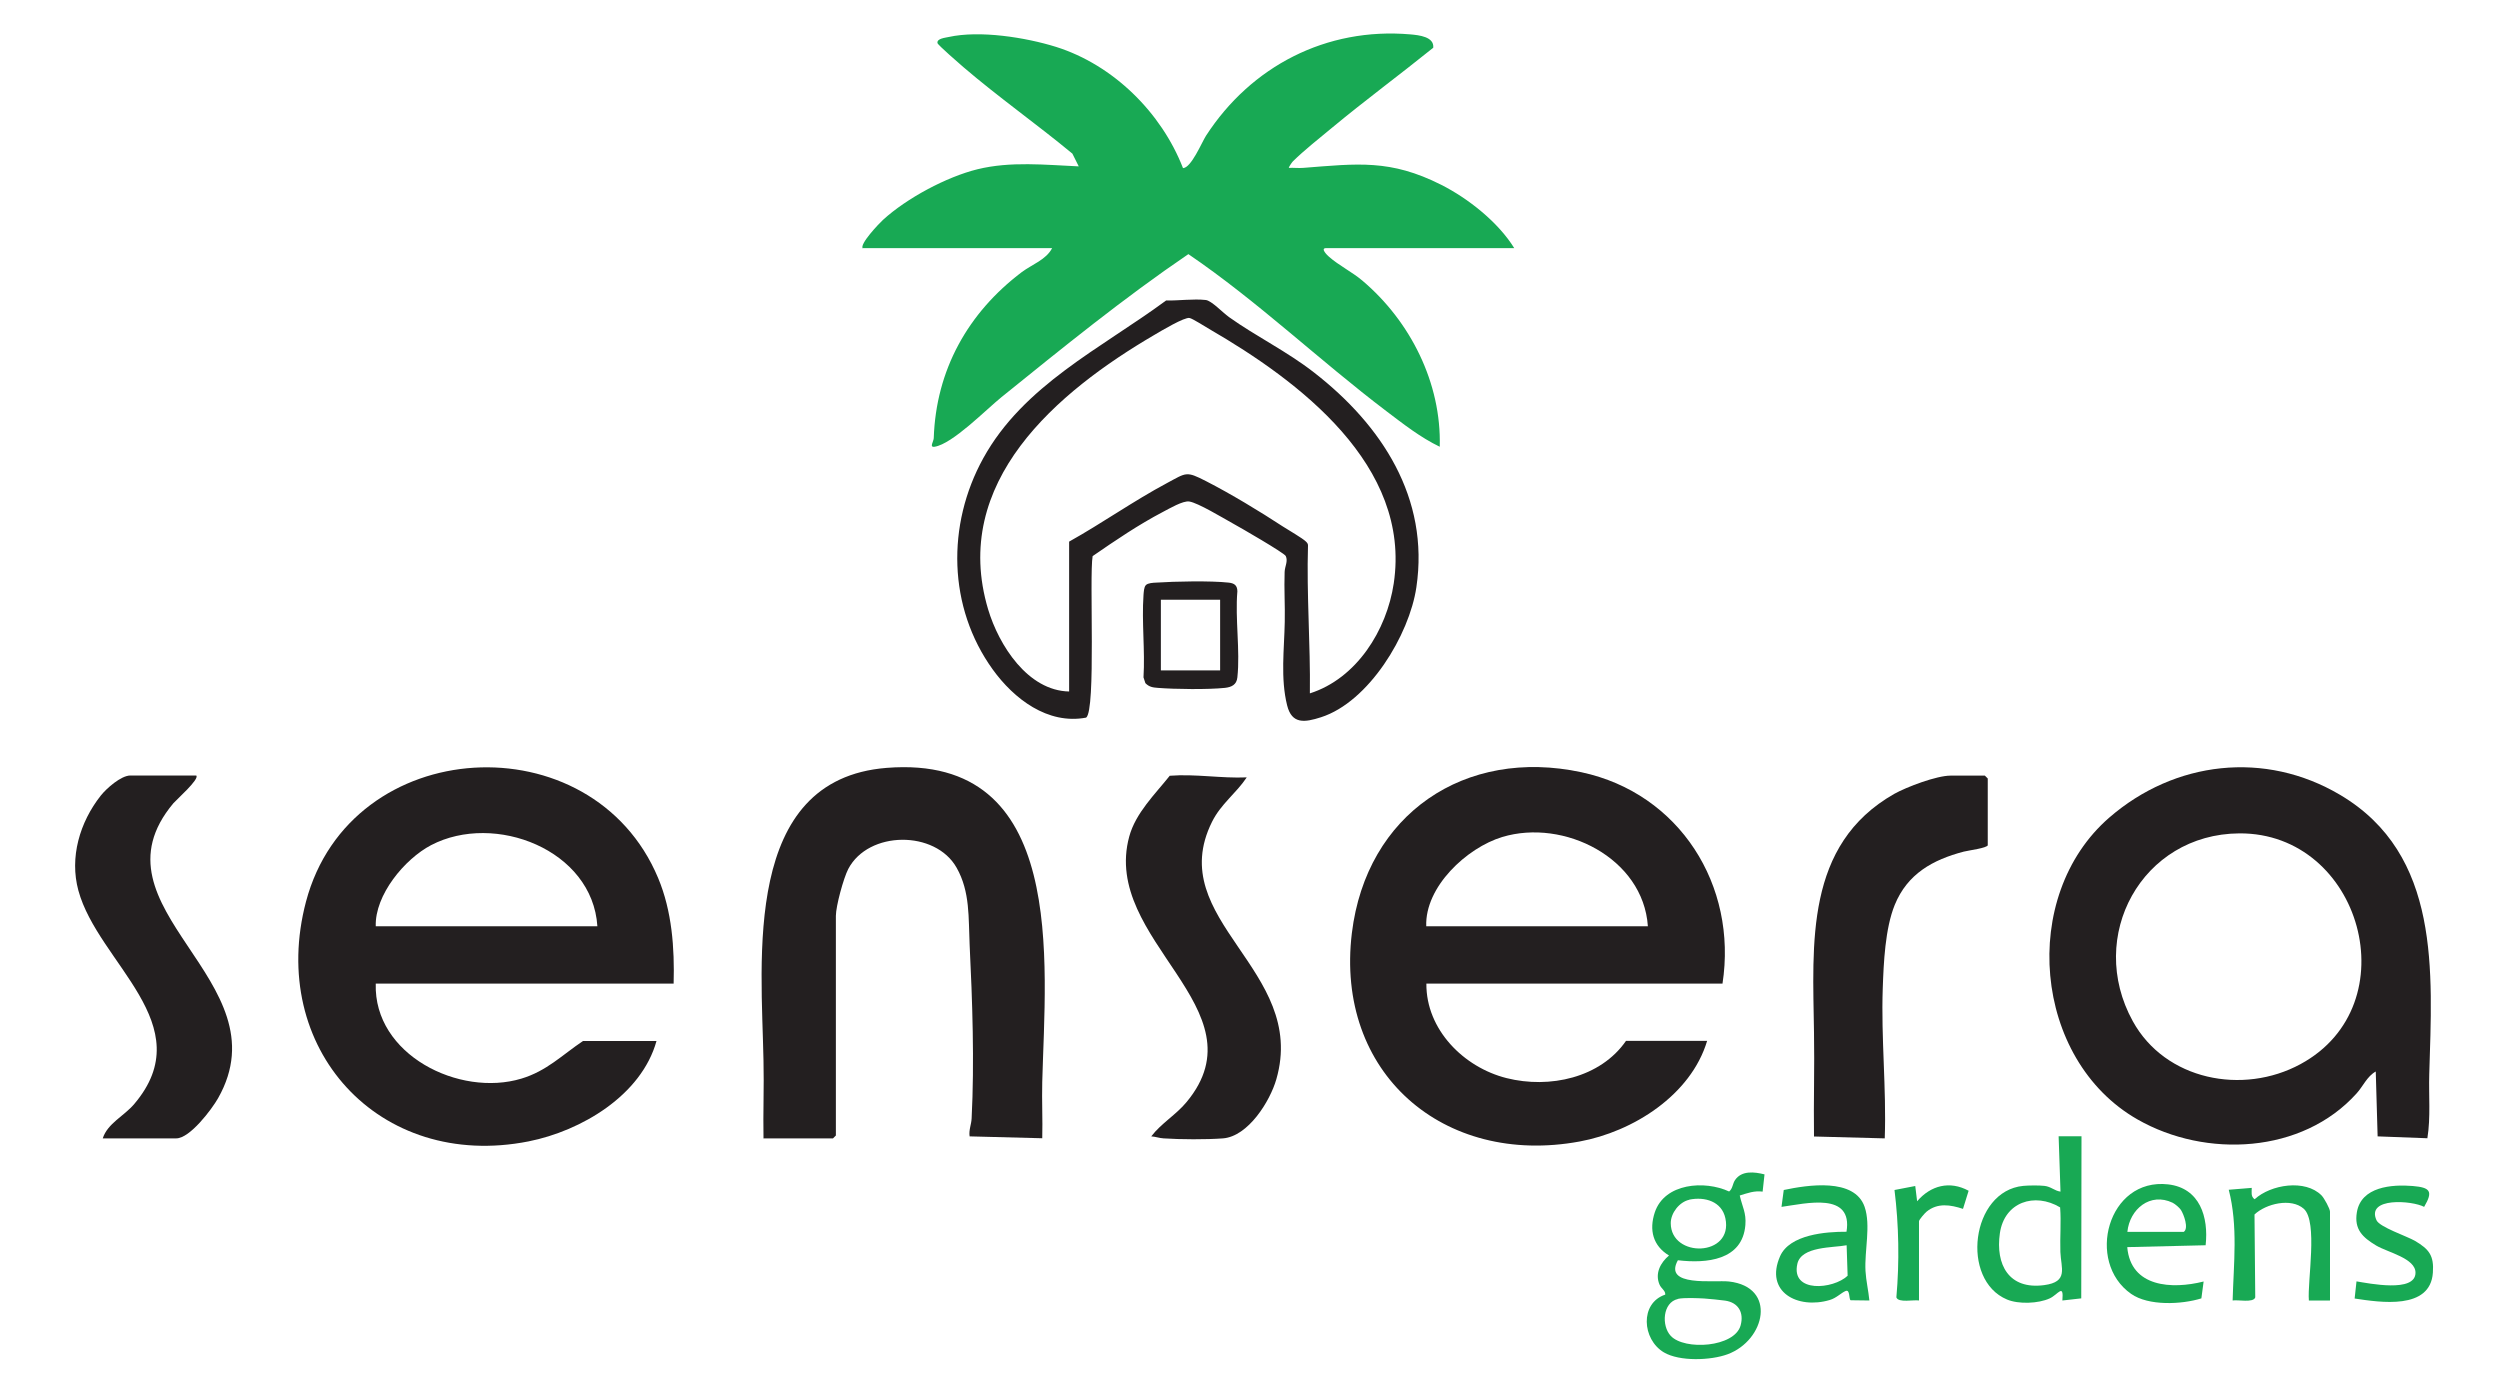
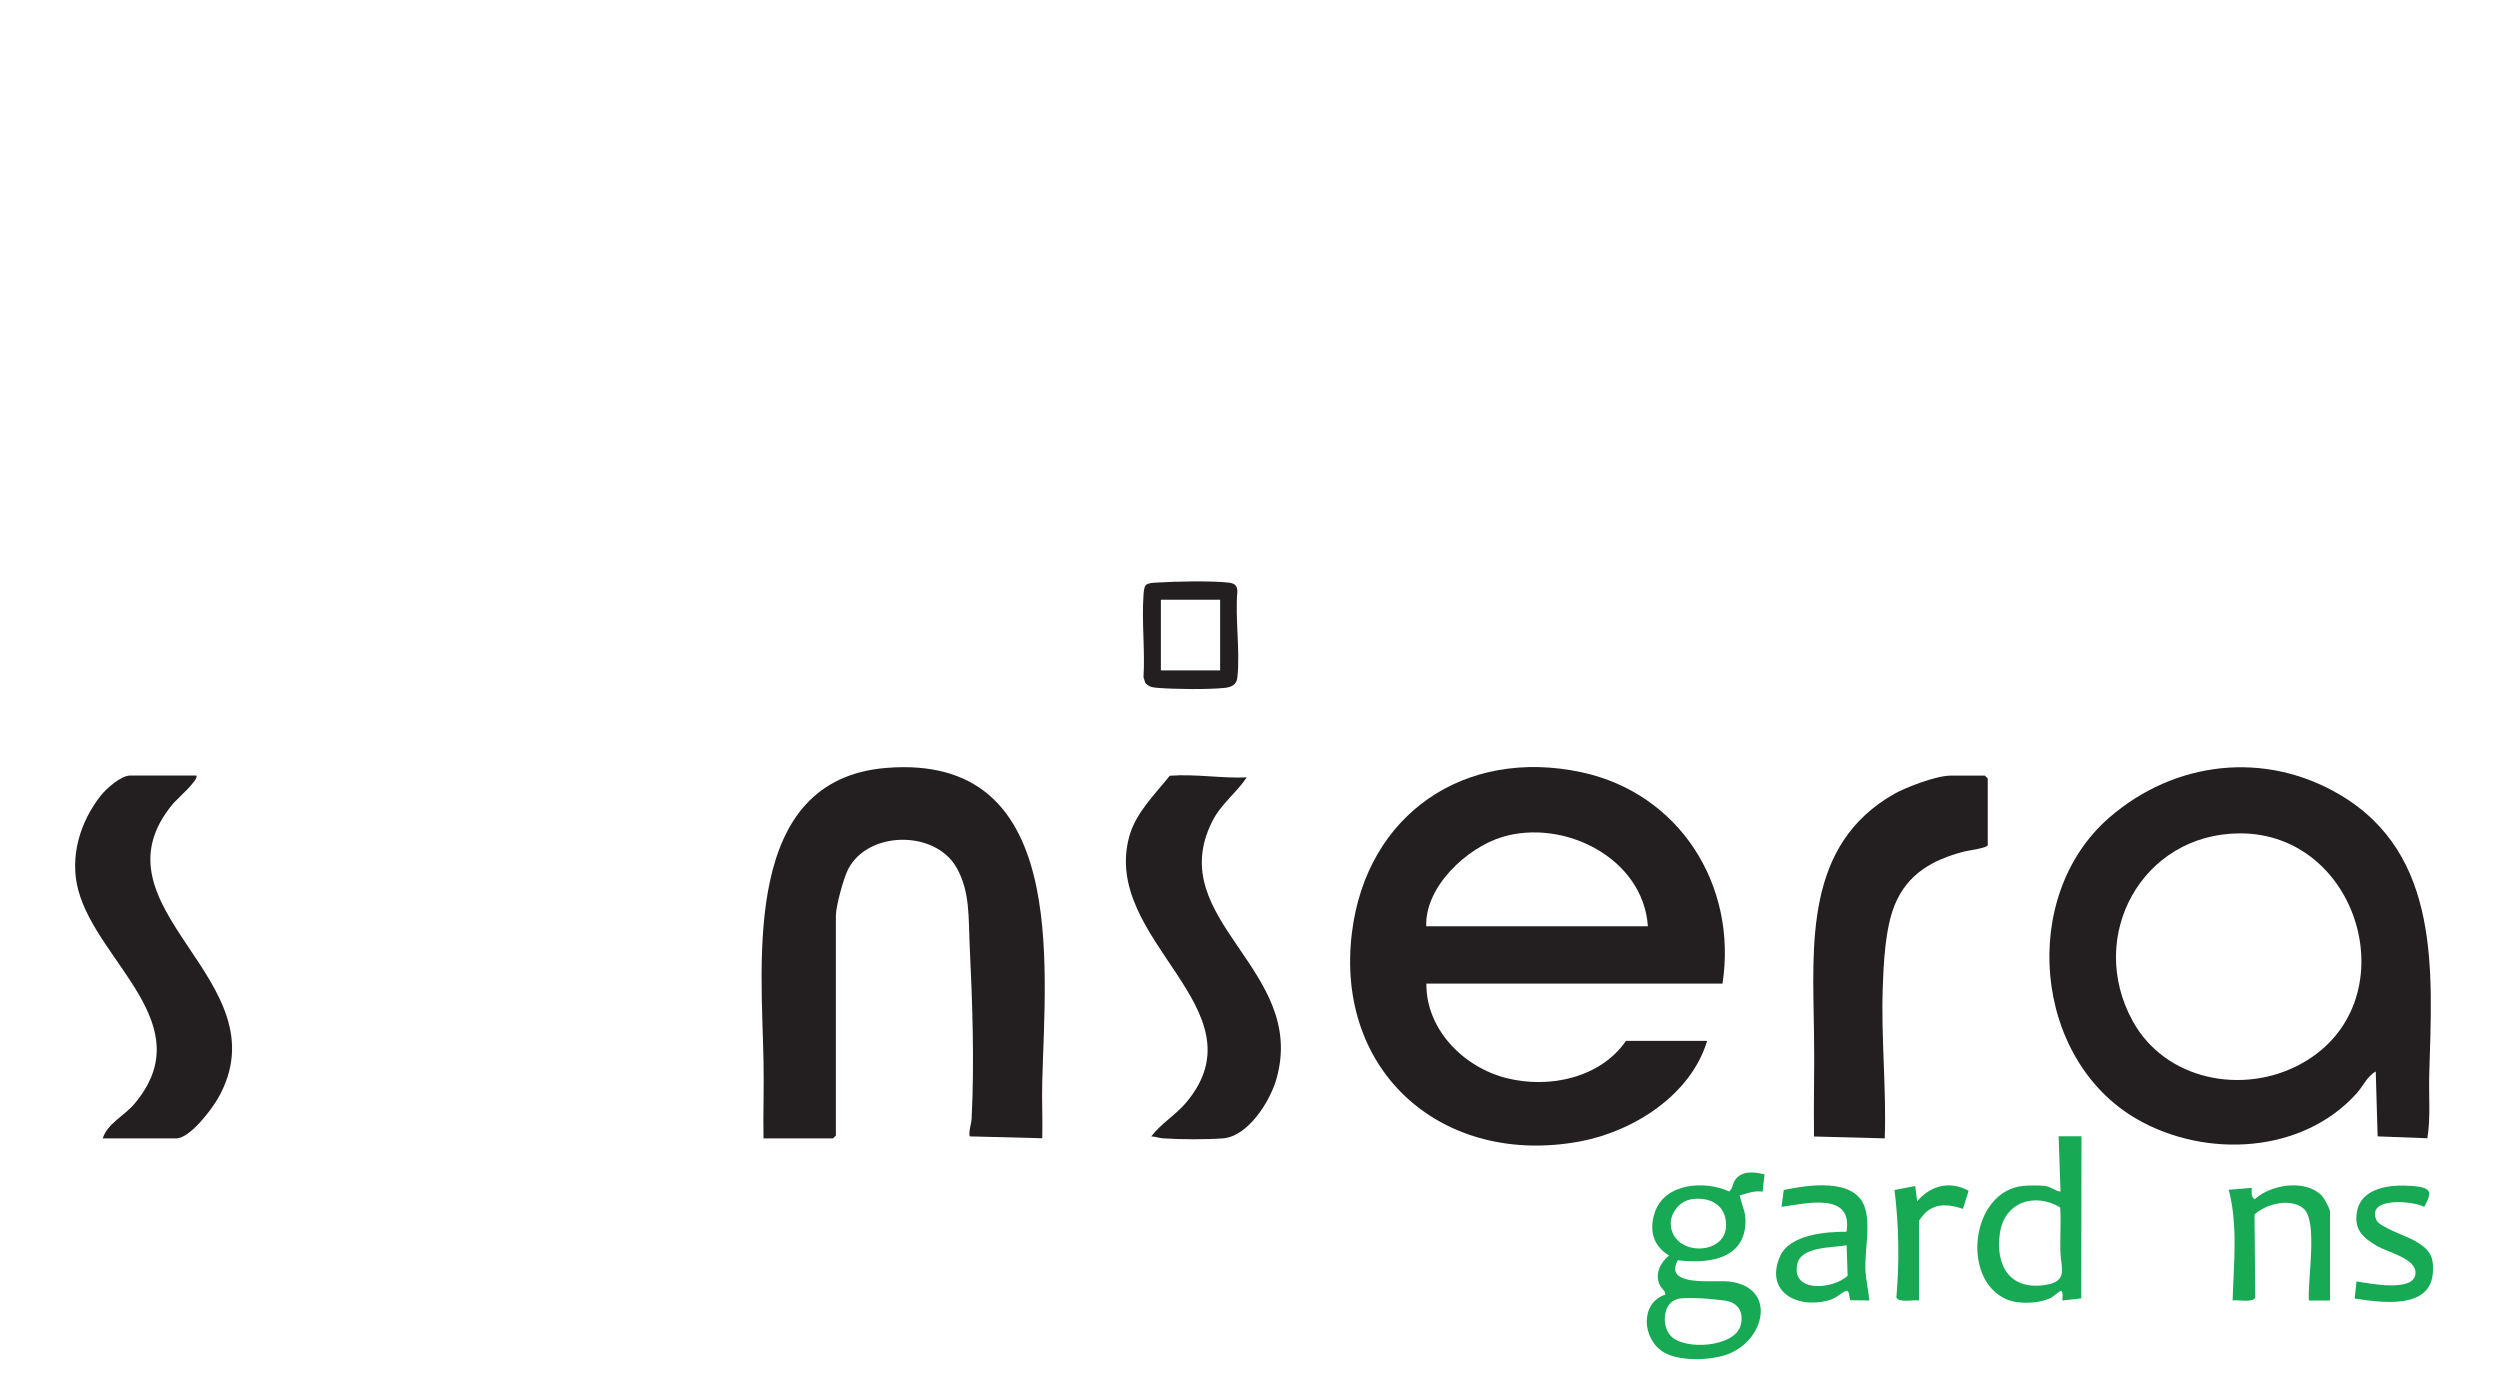
<svg xmlns="http://www.w3.org/2000/svg" id="Layer_1" viewBox="0 0 200 111.79">
  <defs>
    <style>      .st0 {        fill: #231f20;      }      .st1 {        fill: #18a954;      }    </style>
  </defs>
  <g>
    <path class="st0" d="M137.79,78.69h-23.68c-.03,3.68,2.99,6.7,6.42,7.56s7.5-.02,9.55-2.98h6.49c-1.3,4.34-5.92,7.26-10.2,8.05-10.9,2.01-19.58-5.49-18.22-16.68,1.16-9.52,9.05-14.86,18.37-12.86,7.84,1.68,12.49,9.05,11.28,16.91ZM131.83,74.1c-.37-5.46-6.72-8.63-11.65-7.14-2.84.86-6.2,3.99-6.08,7.14h17.73Z" />
-     <path class="st0" d="M53.9,78.69h-23.84c-.18,5.68,6.68,9.1,11.65,7.6,2.03-.61,3.26-1.89,4.93-3.01h5.88c-1.21,4.35-6.02,7.19-10.23,8.03-11.99,2.37-20.9-7.49-17.81-19.18,3.56-13.45,22.9-14.49,28.17-1.89,1.11,2.65,1.32,5.61,1.24,8.46ZM47.79,74.1c-.39-6.12-8.22-9.14-13.3-6.49-2.12,1.11-4.51,3.99-4.43,6.49h17.73Z" />
    <path class="st0" d="M194.18,91.06l-3.97-.15-.15-5.19c-.7.39-1.02,1.19-1.53,1.75-4.35,4.84-12.07,5.2-17.52,2.09-8.38-4.77-9.51-17.88-2.26-24.16,5.23-4.53,12.45-5.37,18.46-1.81,8.07,4.78,7.37,14.15,7.13,22.35-.05,1.71.12,3.43-.15,5.12ZM179.15,66.67c-7.8.05-12.27,8.23-8.53,15.02,2.6,4.73,8.81,5.94,13.42,3.44,8.75-4.74,4.86-18.52-4.89-18.46Z" />
    <path class="st0" d="M61.08,91.06c-.04-2.06.05-4.13,0-6.19-.15-8.12-1.73-22.52,9.85-23.44,14.5-1.15,12.7,15.55,12.45,25.12-.04,1.5.04,3.01,0,4.51l-5.81-.15c-.08-.5.14-.96.16-1.44.23-4.52.06-9.4-.16-13.91-.1-2.1.05-4.22-1.04-6.14-1.7-3.02-7.06-2.98-8.67.1-.38.73-.99,2.97-.99,3.75v17.57l-.23.23h-5.58Z" />
    <path class="st0" d="M159.03,67.61c-.07.24-1.55.42-1.93.52-2.48.65-4.51,1.78-5.52,4.26-.77,1.89-.89,4.64-.96,6.68-.14,4.01.3,7.99.16,12l-5.66-.15c-.04-2.77.05-5.56,0-8.33-.1-7.11-.74-15.01,6.42-19.08,1-.56,3.39-1.46,4.5-1.46h2.75l.23.23v5.35Z" />
    <path class="st0" d="M15.7,62.04c.29.28-1.6,1.95-1.83,2.22-7.08,8.44,8.93,14.13,3.58,23.59-.51.9-2.26,3.22-3.35,3.22h-5.88c.38-1.2,1.71-1.79,2.52-2.75,5.39-6.35-2.9-11.28-4.47-17.08-.72-2.65.11-5.46,1.79-7.59.45-.57,1.62-1.61,2.37-1.61h5.27Z" />
    <path class="st0" d="M99.74,62.19c-.86,1.29-2.06,2.11-2.78,3.56-3.91,7.87,7.67,11.81,5.15,20.58-.51,1.78-2.26,4.58-4.27,4.74-1.33.1-3.41.09-4.75,0-.35-.02-.65-.14-.99-.16.8-1.05,1.99-1.73,2.83-2.75,6.18-7.46-6.86-12.92-4.59-21.24.51-1.88,2.06-3.38,3.24-4.86,2.07-.16,4.1.22,6.17.13Z" />
  </g>
  <g>
-     <path class="st1" d="M69.03,19.88c-.32-.31,1.31-2.02,1.61-2.29,1.89-1.73,5.08-3.44,7.56-4.05,2.65-.65,5.42-.35,8.1-.23l-.51-1.02c-2.85-2.36-5.92-4.52-8.73-6.93-.29-.25-2.03-1.76-2.06-1.91-.08-.37.63-.43.89-.49,2.49-.55,6.15.03,8.59.79,4.58,1.44,8.44,5.26,10.16,9.7.66-.02,1.5-2.06,1.84-2.59,3.6-5.56,9.63-8.69,16.34-8.11.7.06,1.93.19,1.84,1.07-2.68,2.16-5.46,4.21-8.11,6.41-1,.83-2.22,1.79-3.12,2.68-.08.08-.36.49-.32.52.38-.02.77.03,1.15,0,4.35-.34,6.96-.7,11.03,1.35,2.18,1.1,4.57,3,5.85,5.07h-15.05c-.5,0,.11.59.23.69.78.69,1.87,1.23,2.67,1.91,3.84,3.25,6.33,8.19,6.19,13.29-1.54-.74-2.9-1.81-4.26-2.84-5.37-4.07-10.27-8.77-15.85-12.57-5.18,3.52-10.07,7.5-14.95,11.44-1.23.99-3.91,3.74-5.35,3.97-.45.07-.08-.42-.07-.69.18-5.45,2.73-10.02,7.04-13.28.83-.62,1.95-.99,2.43-1.92h-15.13Z" />
-     <path class="st0" d="M93.28,24.04c1,.02,2.21-.15,3.18-.04.46.05,1.35,1,1.85,1.36,2.2,1.57,4.64,2.74,6.84,4.46,5.38,4.19,9.22,10.02,8.16,17.16-.56,3.81-3.8,9.17-7.63,10.4-1.31.42-2.33.57-2.71-.95-.54-2.17-.23-4.5-.19-6.67.03-1.33-.06-2.66-.01-3.99.01-.46.29-.87.09-1.29-.14-.26-3.69-2.31-4.26-2.62-.74-.41-2.77-1.64-3.46-1.74-.5-.08-1.6.57-2.1.83-1.95,1.02-3.82,2.29-5.63,3.54-.28,1.63.28,12.35-.52,12.92-3.08.58-5.78-1.51-7.47-3.85-3.59-4.98-3.7-11.57-.76-16.9,3.22-5.84,9.42-8.79,14.6-12.6ZM85.53,55.32v-11.99c2.65-1.48,5.16-3.26,7.84-4.69,1.55-.83,1.51-.97,3.11-.15,1.99,1.02,4.27,2.4,6.15,3.63.43.28,1.57.93,1.85,1.21.09.09.16.17.16.3-.12,3.96.2,7.89.15,11.84,3.74-1.19,6.15-5.05,6.71-8.8,1.41-9.44-7.58-16.19-14.76-20.35-.33-.19-1.31-.82-1.57-.88-.39-.1-2.31,1.05-2.8,1.34-7.82,4.57-16.36,11.8-13.32,21.97.86,2.87,3.17,6.51,6.49,6.57Z" />
    <path class="st0" d="M91.68,46.8c.16-.16.57-.18.8-.19,1.51-.1,4.36-.16,5.82,0,.45.05.68.22.69.69-.19,2.19.23,4.74,0,6.89-.06.58-.45.78-1,.84-1.33.14-4,.11-5.36,0-.4-.03-.7-.07-1-.38l-.15-.46c.13-2.15-.15-4.45,0-6.58.02-.23.03-.64.19-.8ZM97.61,47.98h-4.74v5.65h4.74v-5.65Z" />
  </g>
  <g>
    <path class="st1" d="M141.16,93.96l-.15,1.37c-.67-.09-1.21.12-1.83.31.2.9.53,1.38.45,2.36-.23,2.84-3.13,3.09-5.4,2.82-1.2,2.16,2.9,1.57,4.09,1.7,3.86.44,2.91,4.7-.11,5.82-1.35.5-3.85.59-5.1-.15-1.75-1.04-1.94-3.94.11-4.62.02-.34-.32-.46-.47-.83-.36-.88.09-1.73.77-2.3-1.29-.78-1.6-2.04-1.14-3.44.78-2.36,4-2.59,5.95-1.68.29-.23.27-.61.47-.91.53-.79,1.56-.66,2.36-.46ZM135.15,95.98c-.8.17-1.49,1.06-1.49,1.87,0,2.82,5.03,2.71,4.37-.39-.29-1.35-1.64-1.74-2.88-1.49ZM134.23,103.92c-1.22.27-1.33,2.14-.57,2.95,1.1,1.18,5.11.92,5.59-.84.28-1.02-.18-1.83-1.24-1.98-.45-.06-1.22-.14-1.67-.17-.55-.03-1.61-.08-2.11.03Z" />
    <path class="st1" d="M166.52,90.91l-.02,12.96-1.51.17c.12-1.41-.34-.48-1.01-.17-.91.42-2.5.48-3.42.09-3.73-1.56-2.89-8.68,1.3-9.09.44-.04,1.25-.05,1.69,0,.54.06.8.39,1.29.46l-.15-4.43h1.83ZM164.81,96.59c-2.04-1.22-4.46-.43-4.82,2.07s.71,4.53,3.54,4.15c1.97-.26,1.35-1.35,1.3-2.65-.04-1.19.07-2.38-.02-3.57Z" />
-     <path class="st1" d="M176.45,99.62l-6.27.15c.27,3.22,3.58,3.39,6.11,2.75l-.18,1.35c-1.58.49-4.22.62-5.62-.36-3.66-2.56-1.87-9.31,2.96-8.76,2.54.29,3.25,2.62,3,4.87ZM170.19,98.55h4.51c.42-.28,0-1.41-.23-1.76-.12-.18-.46-.47-.66-.57-1.79-.86-3.44.51-3.62,2.33Z" />
    <path class="st1" d="M149.56,104.04l-1.51-.02c-.16-.11-.03-.89-.4-.74-.35.14-.73.56-1.27.72-2.55.76-5.24-.63-3.97-3.51.77-1.73,3.66-1.96,5.31-1.95.53-3.22-3.24-2.26-5.2-1.99l.18-1.35c1.89-.4,5.66-1,6.47,1.35.51,1.49-.02,3.49.07,5.13.04.75.24,1.61.31,2.36ZM147.73,99.62c-1.08.21-3.62.07-3.94,1.48-.54,2.36,2.87,2.05,4.02.96l-.08-2.45Z" />
    <path class="st1" d="M186.39,104.04h-1.68c-.13-1.54.74-6.31-.41-7.34-1.01-.89-3.02-.41-3.94.46l.06,6.63c-.15.46-1.4.17-1.81.25.08-2.95.44-5.95-.31-8.86l1.84-.15c0,.34-.09.69.23.91,1.3-1.19,4.05-1.62,5.35-.31.21.21.68,1.07.68,1.3v7.1Z" />
    <path class="st1" d="M188.37,103.89l.15-1.38c.99.16,4.7.92,4.72-.68.02-1.17-2.23-1.64-3.15-2.19-1.08-.65-1.77-1.29-1.54-2.66.34-2.05,2.8-2.24,4.47-2.1,1.38.12,1.66.4.91,1.67-.94-.51-4.66-.8-3.81,1.07.25.55,2.42,1.27,3.08,1.65,1.13.67,1.53,1.18,1.43,2.55-.21,3-4.21,2.37-6.27,2.06Z" />
    <path class="st1" d="M153.53,104.04c-.42-.08-1.66.21-1.82-.25.25-2.86.2-5.75-.15-8.59l1.66-.32.15,1.22c1.09-1.27,2.61-1.66,4.12-.84l-.45,1.45c-1-.33-2.03-.5-2.91.22-.14.11-.61.65-.61.77v6.34Z" />
  </g>
</svg>